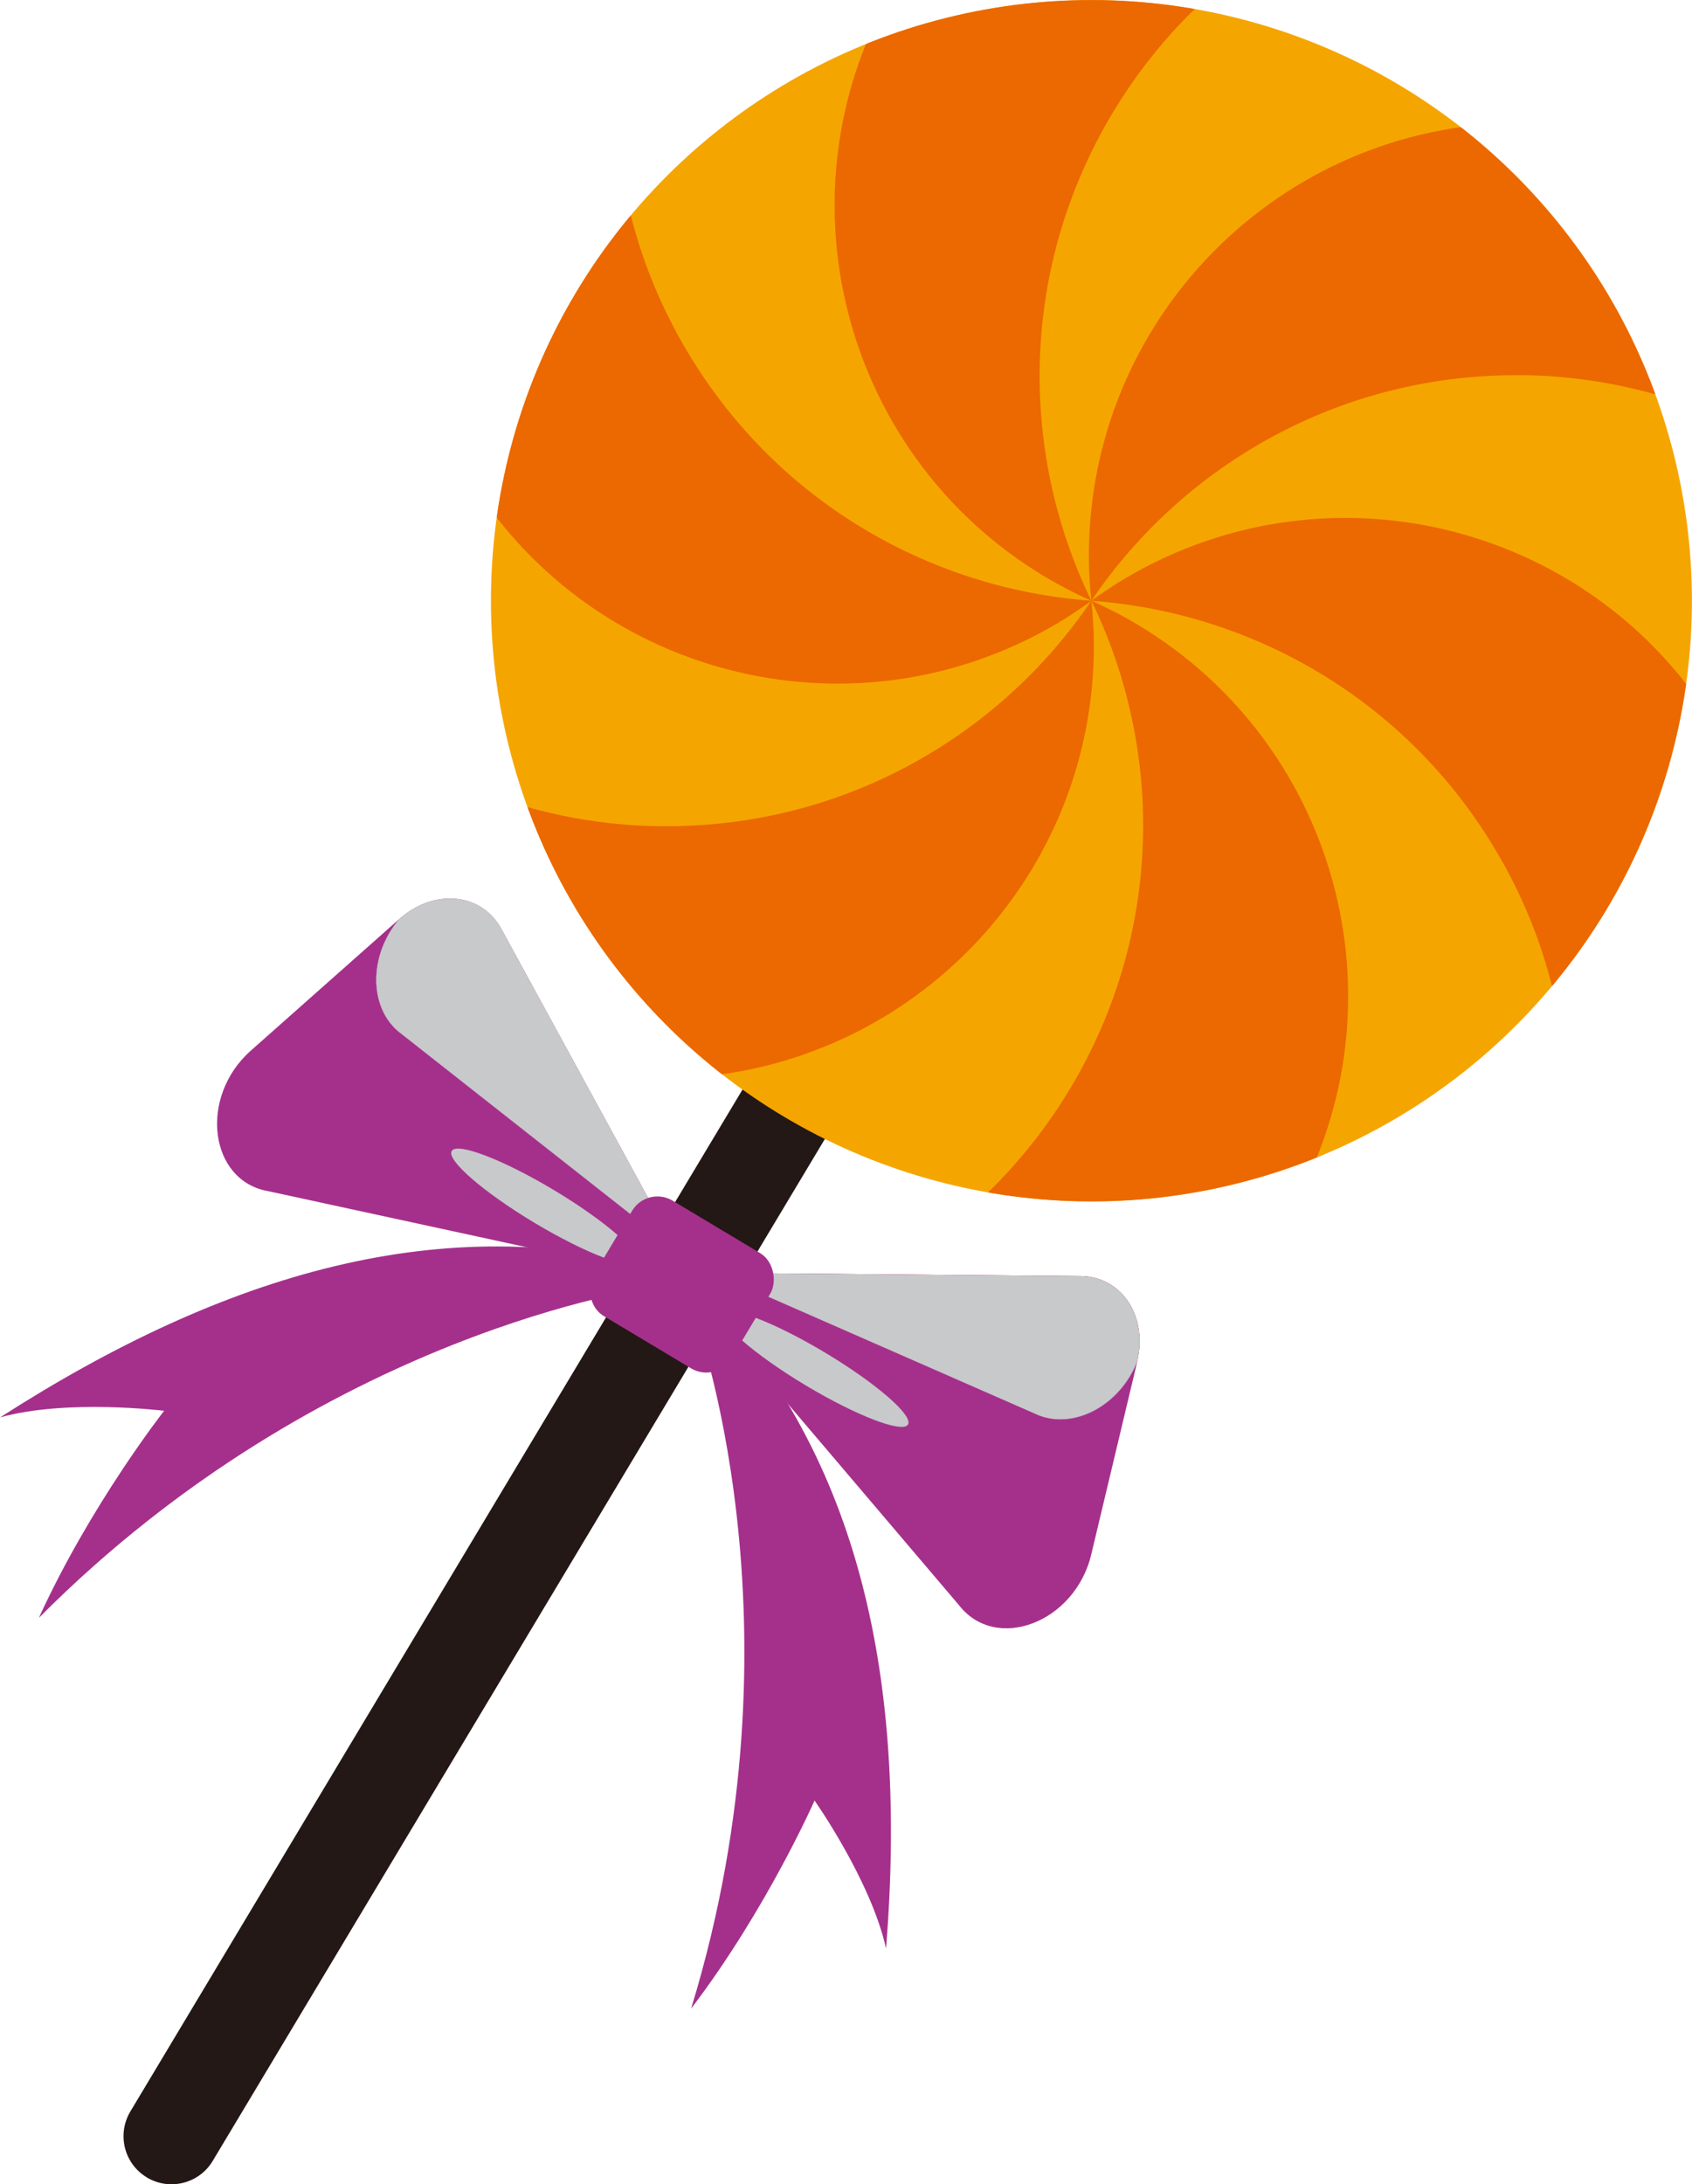
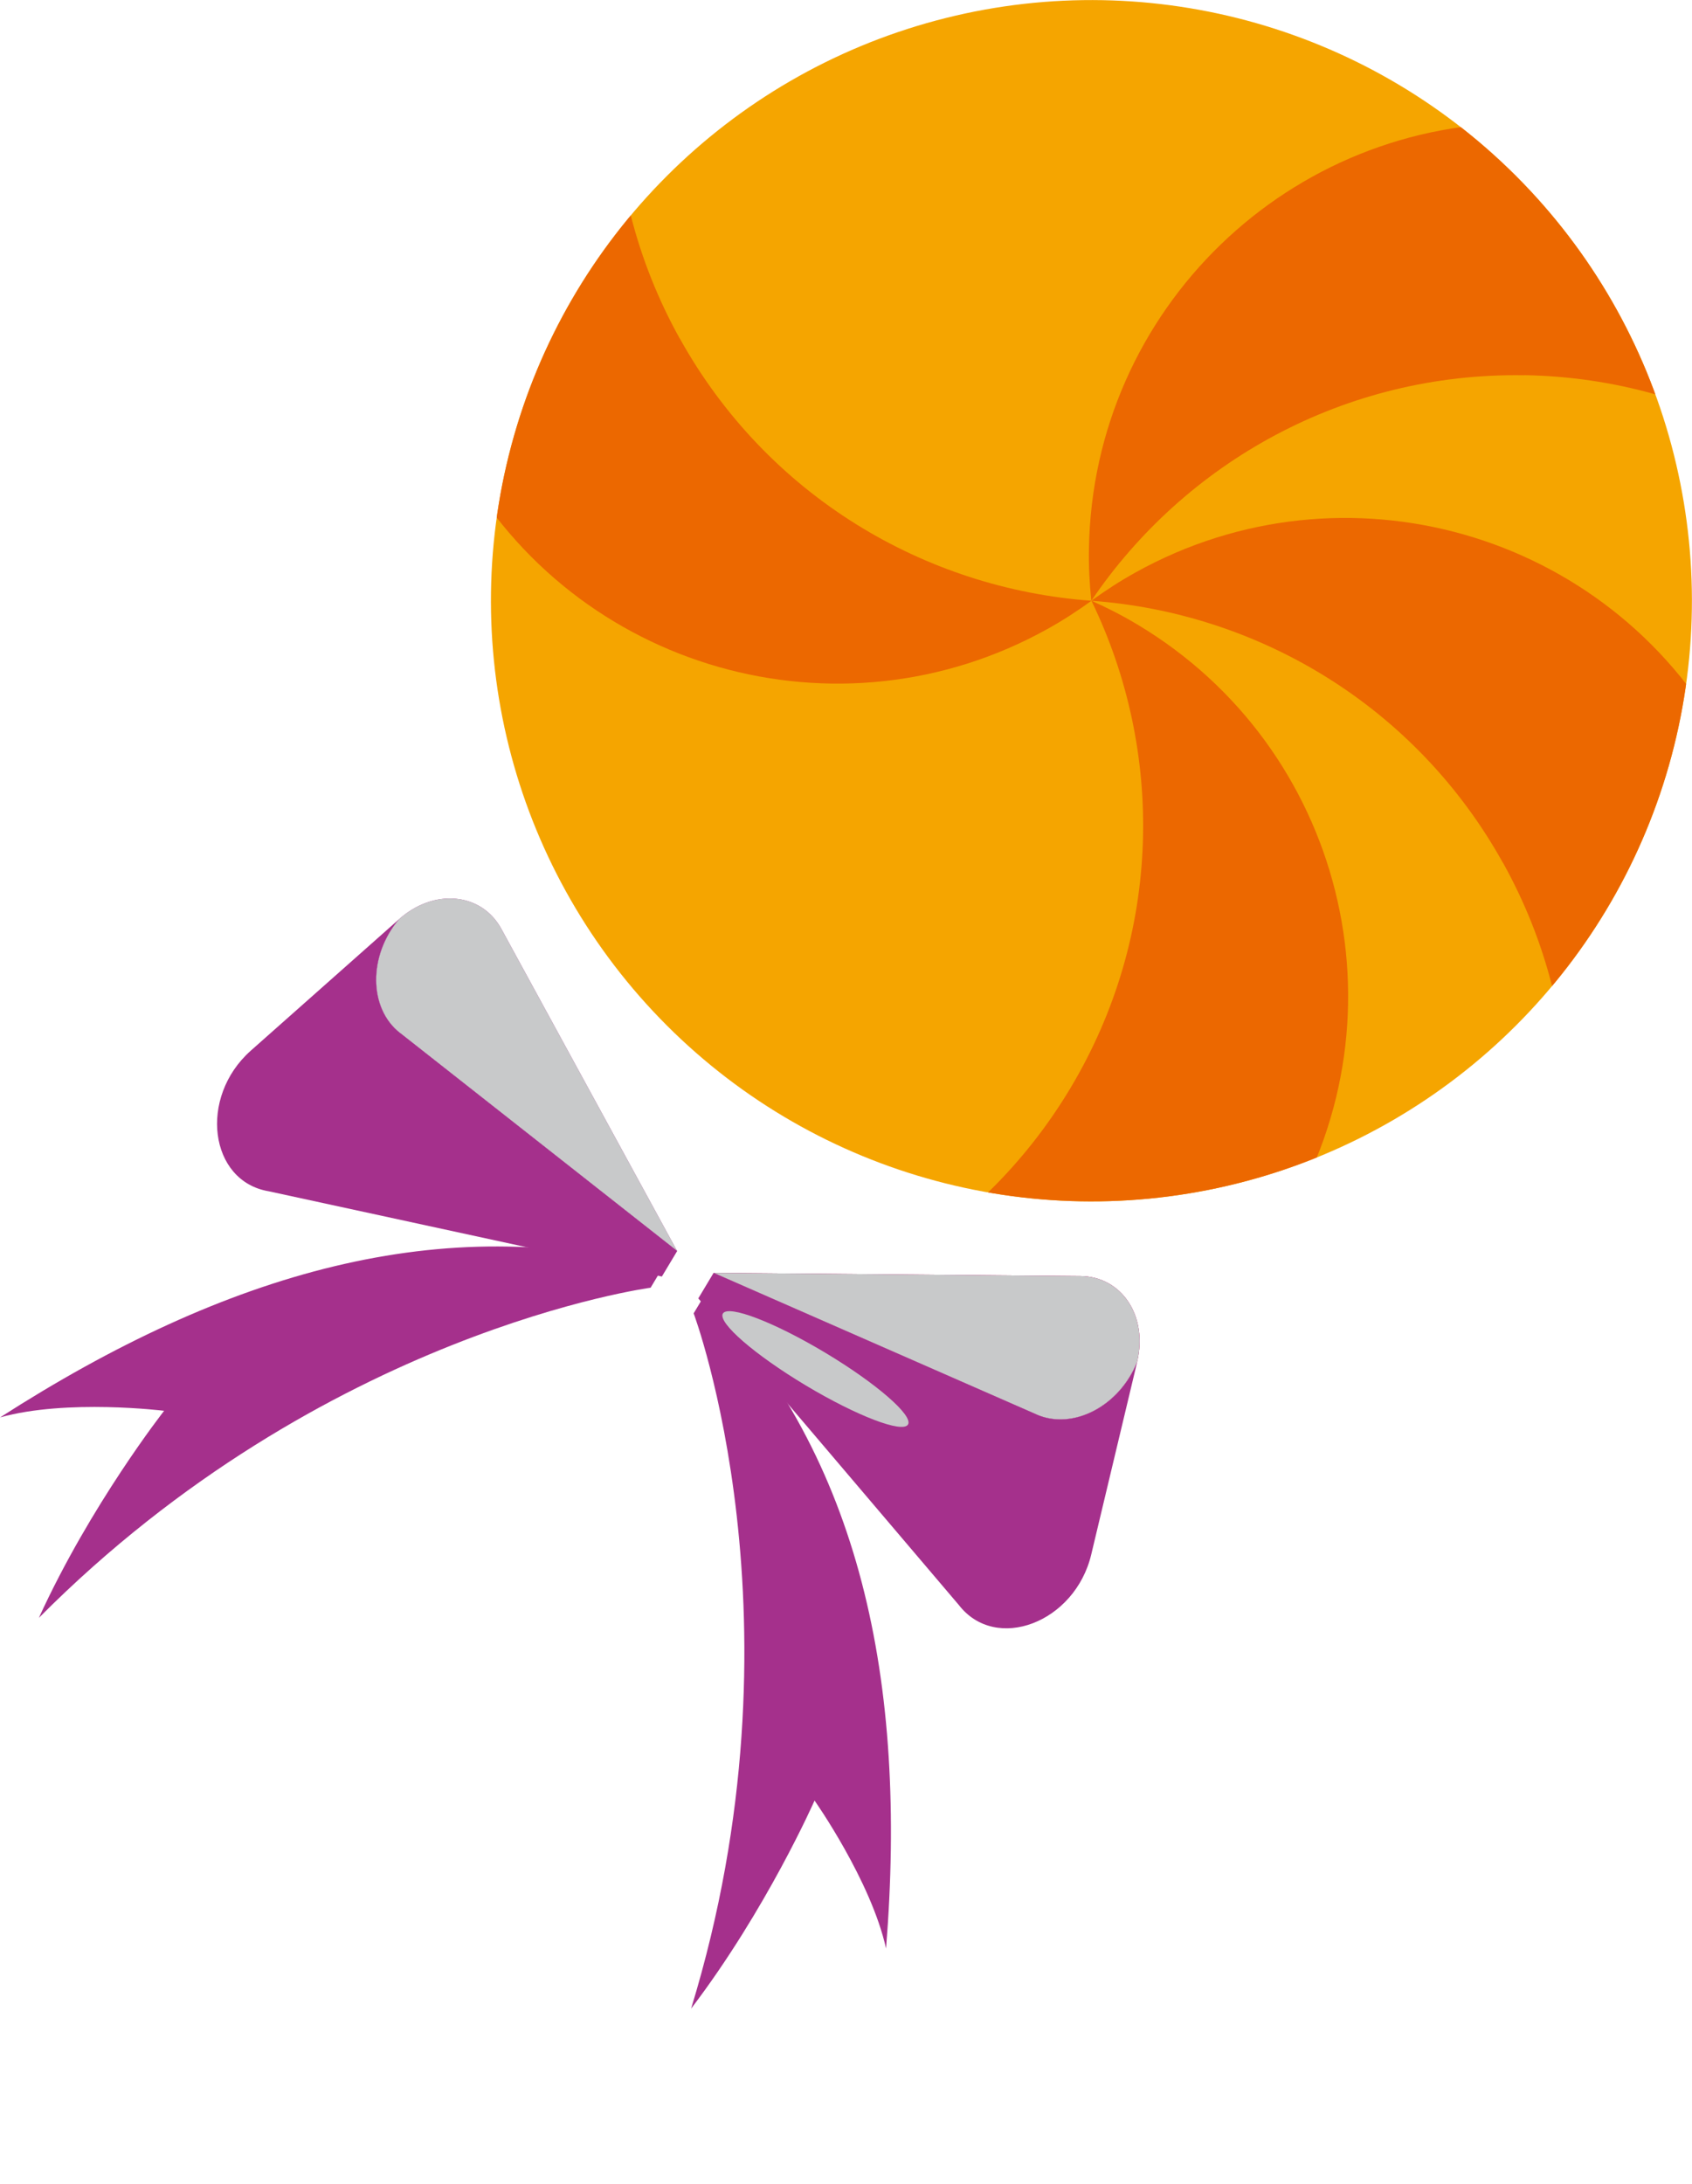
<svg xmlns="http://www.w3.org/2000/svg" viewBox="0 0 178.87 230.84">
  <defs>
    <style>.cls-1{fill:none;}.cls-2{isolation:isolate;}.cls-3{fill:#ec6800;}.cls-4{fill:#231815;}.cls-5{fill:#ec6d7b;}.cls-6{fill:#c8c9ca;mix-blend-mode:multiply;}.cls-7{fill:#f5a500;}.cls-8{fill:#a5308c;}.cls-9{clip-path:url(#clippath);}</style>
    <clipPath id="clippath">
      <circle class="cls-1" cx="115.38" cy="63.49" r="63.48" transform="translate(-11.1 100.18) rotate(-45)" />
    </clipPath>
  </defs>
  <g class="cls-2">
    <g id="_レイヤー_2">
      <g id="_レイヤー_1-2">
-         <path class="cls-4" d="M15.53,230.12h0c-2.41-1.44-3.19-4.56-1.75-6.97l73.96-123.43,8.71,5.22L22.49,228.37c-1.44,2.41-4.56,3.19-6.97,1.75Z" />
        <circle class="cls-7" cx="115.38" cy="63.49" r="63.48" transform="translate(-11.1 100.18) rotate(-45)" />
        <g class="cls-9">
-           <path class="cls-3" d="M117.61,11.95c9.76-16.29,26.74-25.59,44.4-26.28-1.44-1.12-2.96-2.18-4.57-3.14-21.65-12.98-49.72-5.94-62.7,15.71-12.98,21.65-5.94,49.72,15.71,62.7,1.61.96,3.25,1.8,4.92,2.55-7.72-15.9-7.52-35.25,2.24-51.54Z" />
          <path class="cls-3" d="M113.14,115.03c9.76-16.29,9.96-35.64,2.24-51.54,1.67.74,3.31,1.58,4.92,2.55,21.65,12.98,28.69,41.05,15.71,62.7-12.98,21.65-41.05,28.69-62.7,15.71-1.61-.96-3.12-2.02-4.57-3.14,17.66-.69,34.63-9.99,44.4-26.28Z" />
          <path class="cls-3" d="M71.86,35.78c-9.23-16.6-8.79-35.95-.56-51.59-1.69.69-3.36,1.48-5,2.39C44.24-1.16,36.29,26.67,48.56,48.74c12.26,22.06,40.09,30.01,62.16,17.74,1.64-.91,3.19-1.92,4.67-2.99-17.63-1.27-34.29-11.11-43.52-27.71Z" />
          <path class="cls-3" d="M158.89,91.2c-9.23-16.6-25.89-26.44-43.52-27.71,1.48-1.07,3.03-2.08,4.67-2.99,22.06-12.26,49.89-4.32,62.16,17.74,12.26,22.06,4.32,49.89-17.74,62.16-1.64.91-3.31,1.7-5,2.39,8.23-15.64,8.67-34.99-.56-51.59Z" />
-           <path class="cls-3" d="M69.62,87.32c-18.99-.31-35.53-10.36-44.96-25.31-.25,1.81-.4,3.65-.43,5.52-.41,25.24,19.72,46.03,44.96,46.44,25.24.41,46.03-19.72,46.44-44.96.03-1.87-.07-3.72-.25-5.53-9.91,14.63-26.77,24.14-45.76,23.83Z" />
          <path class="cls-3" d="M161.13,39.66c-18.99-.31-35.85,9.2-45.76,23.83-.19-1.82-.29-3.66-.25-5.53.41-25.24,21.2-45.37,46.44-44.96,25.24.41,45.37,21.2,44.96,46.44-.03,1.87-.19,3.71-.43,5.52-9.43-14.95-25.97-25-44.96-25.31Z" />
        </g>
        <path class="cls-8" d="M0,149.8c7.08-1.98,17.35-.7,17.35-.7,0,0-7.77,9.9-13.24,21.88,30.12-30.29,64.67-34.89,64.67-34.89l1.21-2.02c-23.07-6.25-46.07.37-70,15.74Z" />
        <path class="cls-8" d="M93.67,205.93c-1.59-7.18-7.56-15.64-7.56-15.64,0,0-5.07,11.52-13.05,21.99,12.51-40.84.27-73.48.27-73.48l1.21-2.02c16.39,17.4,21.4,40.8,19.13,69.15Z" />
        <path class="cls-5" d="M109.58,149.49l-34.15-14.97,38.78.34c4.38.04,7.16,4.23,6,9.06-1.86,4.68-6.78,7.26-10.64,5.57Z" />
        <path class="cls-8" d="M42.28,109.16l29.3,23.05-18.58-34.04c-2.1-3.84-7.11-4.32-10.82-1.02-3.25,3.85-3.21,9.41.1,12.01Z" />
        <path class="cls-8" d="M109.58,149.49l-34.15-14.97,38.78.34c4.38.04,7.16,4.23,6,9.06-1.86,4.68-6.78,7.26-10.64,5.57Z" />
        <path class="cls-6" d="M109.58,149.49l-34.15-14.97,38.78.34c4.38.04,7.16,4.23,6,9.06-1.86,4.68-6.78,7.26-10.64,5.57Z" />
        <path class="cls-6" d="M42.28,109.16l29.3,23.05-18.58-34.04c-2.1-3.84-7.11-4.32-10.82-1.02-3.25,3.85-3.21,9.41.1,12.01Z" />
        <path class="cls-8" d="M42.28,109.16c-3.31-2.6-3.36-8.16-.1-12.01l-15.67,13.89c-5.54,4.92-4.4,13.8,1.9,14.86l41.56,9.01,1.62-2.7-29.3-23.05Z" />
        <path class="cls-8" d="M109.58,149.49c3.86,1.69,8.78-.89,10.64-5.57l-4.86,20.37c-1.72,7.2-10.09,10.39-14,5.33l-27.54-32.4,1.62-2.7,34.15,14.97Z" />
-         <path class="cls-6" d="M47.75,121.64c.57-.95,5.41.9,10.82,4.14,5.4,3.24,9.32,6.64,8.75,7.59-.57.95-5.41-.9-10.82-4.14-5.4-3.24-9.32-6.64-8.75-7.59Z" />
        <path class="cls-6" d="M76.42,138.82c.57-.95,5.41.9,10.82,4.14,5.4,3.24,9.32,6.64,8.75,7.59-.57.95-5.41-.9-10.82-4.14-5.4-3.24-9.32-6.64-8.75-7.59Z" />
-         <rect class="cls-8" x="63.56" y="128.65" width="17.03" height="14.2" rx="3.12" ry="3.12" transform="translate(80.03 -17.74) rotate(30.93)" />
      </g>
    </g>
  </g>
</svg>